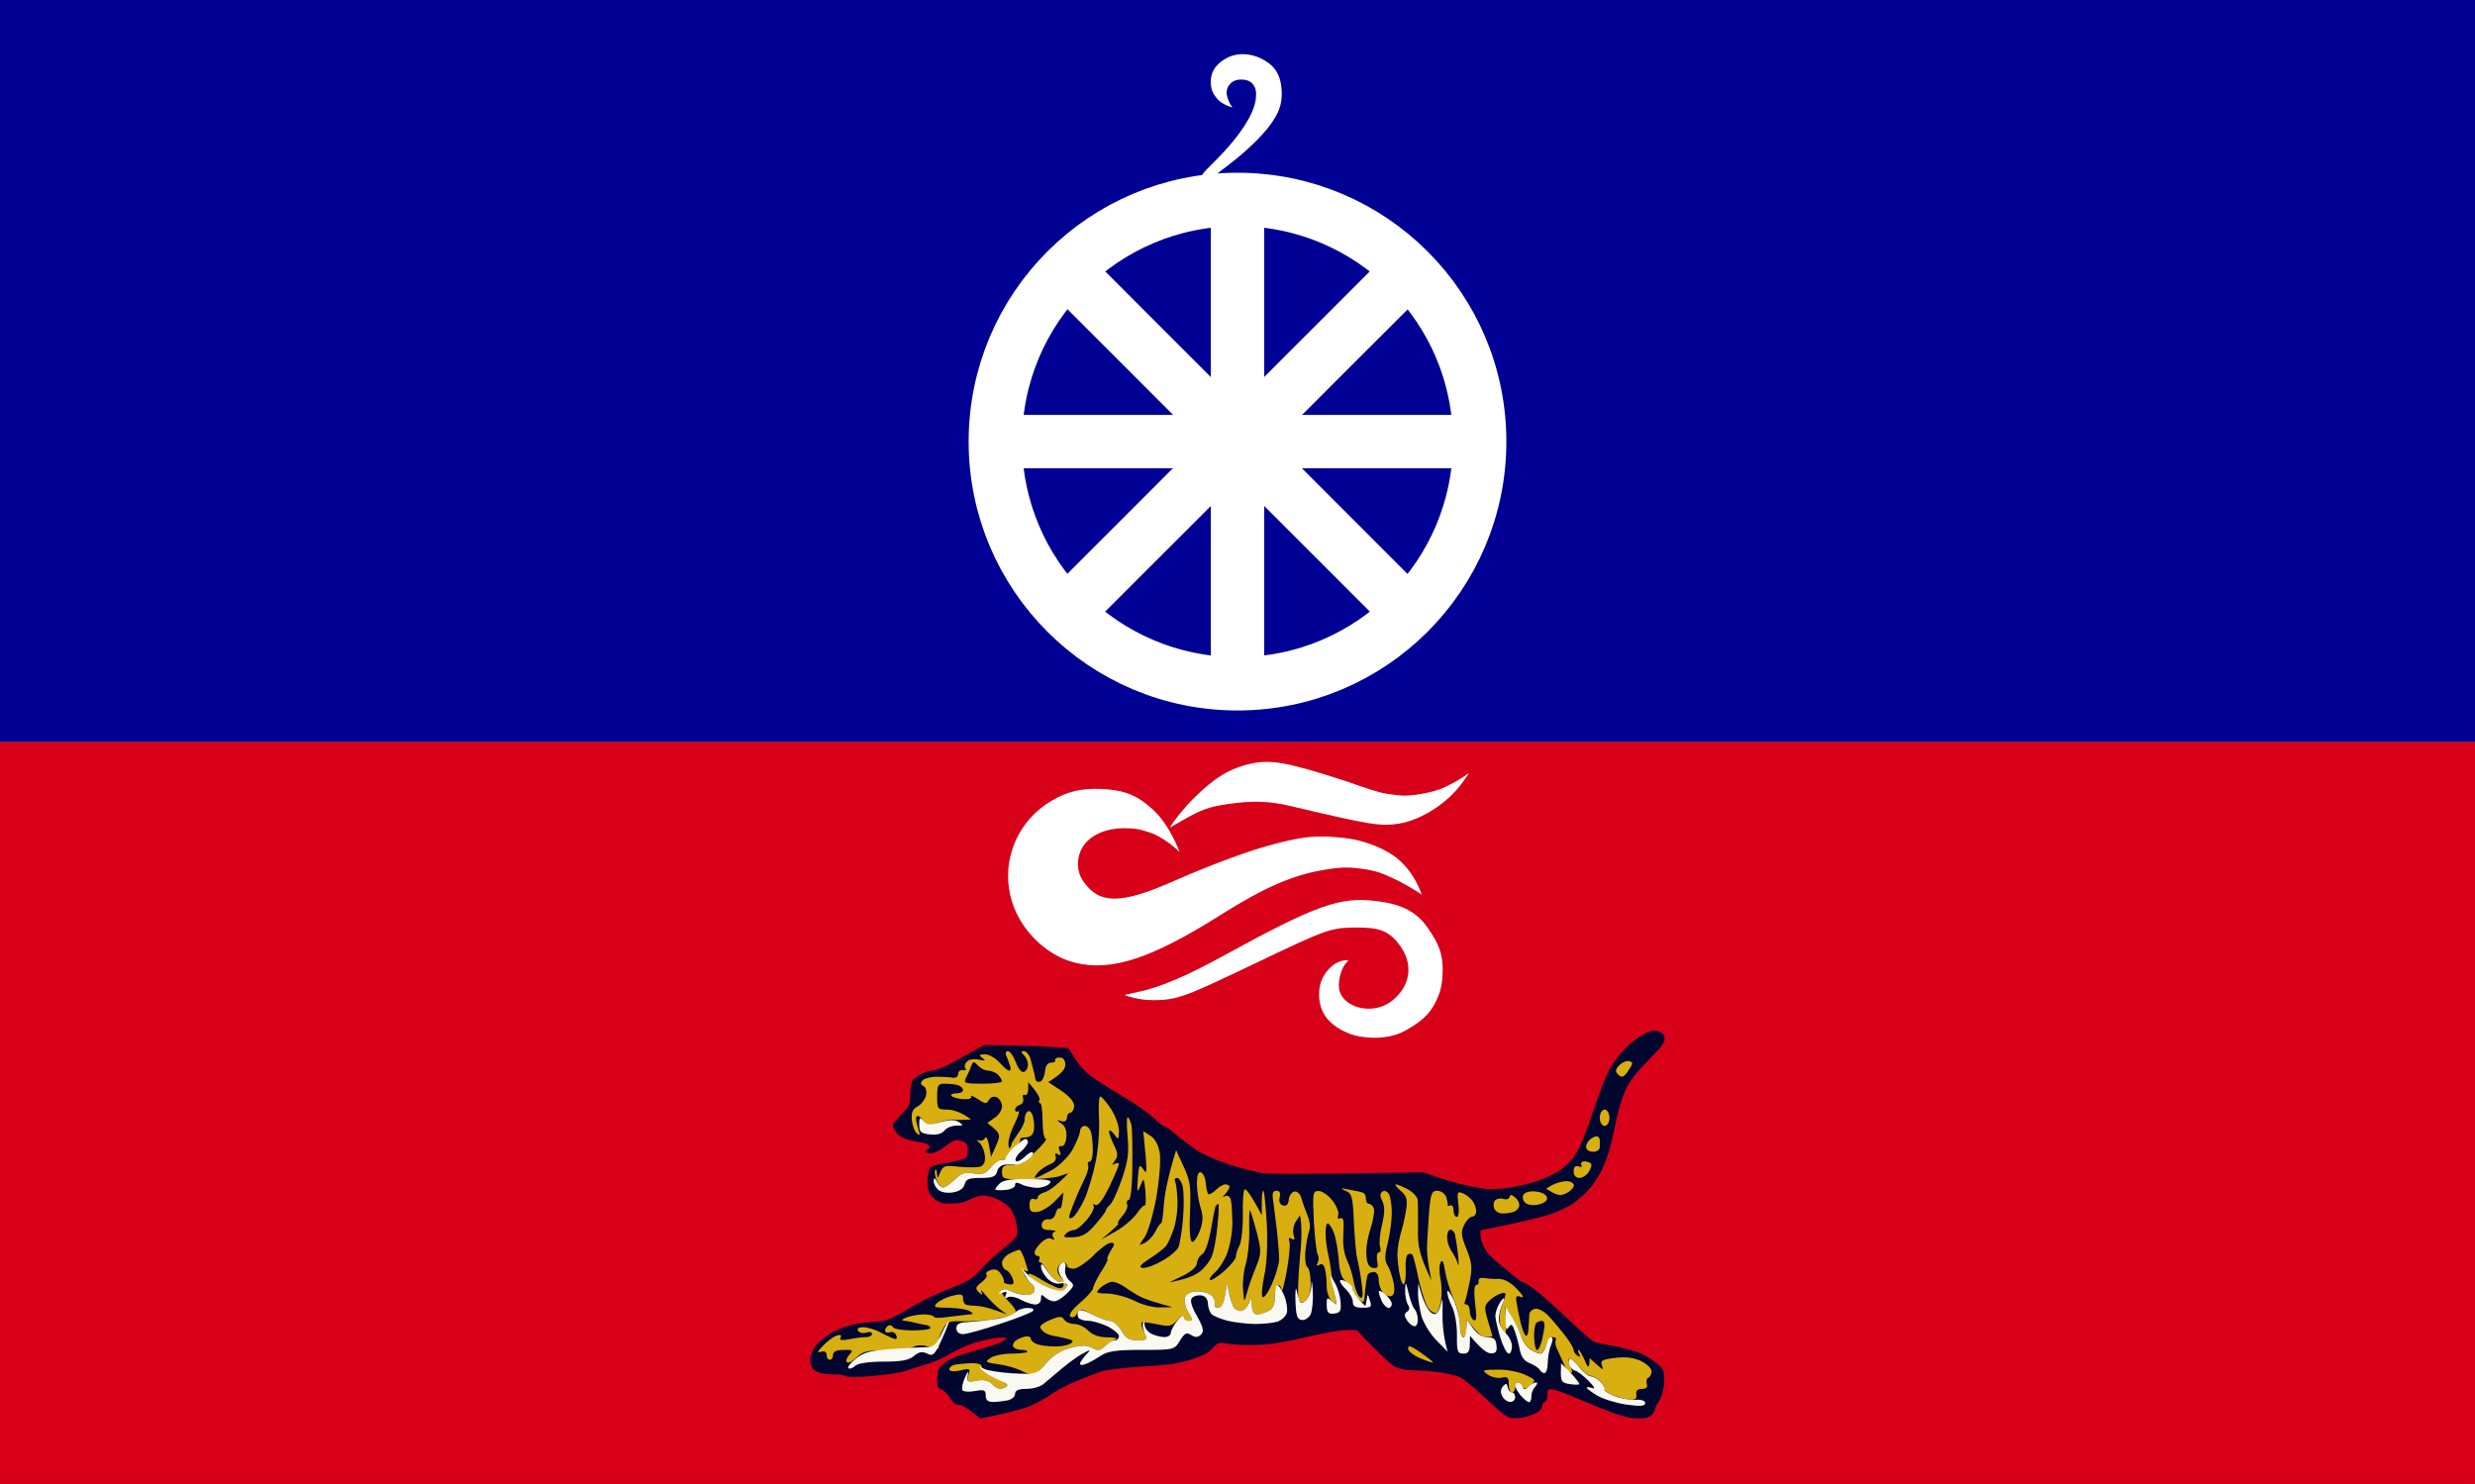
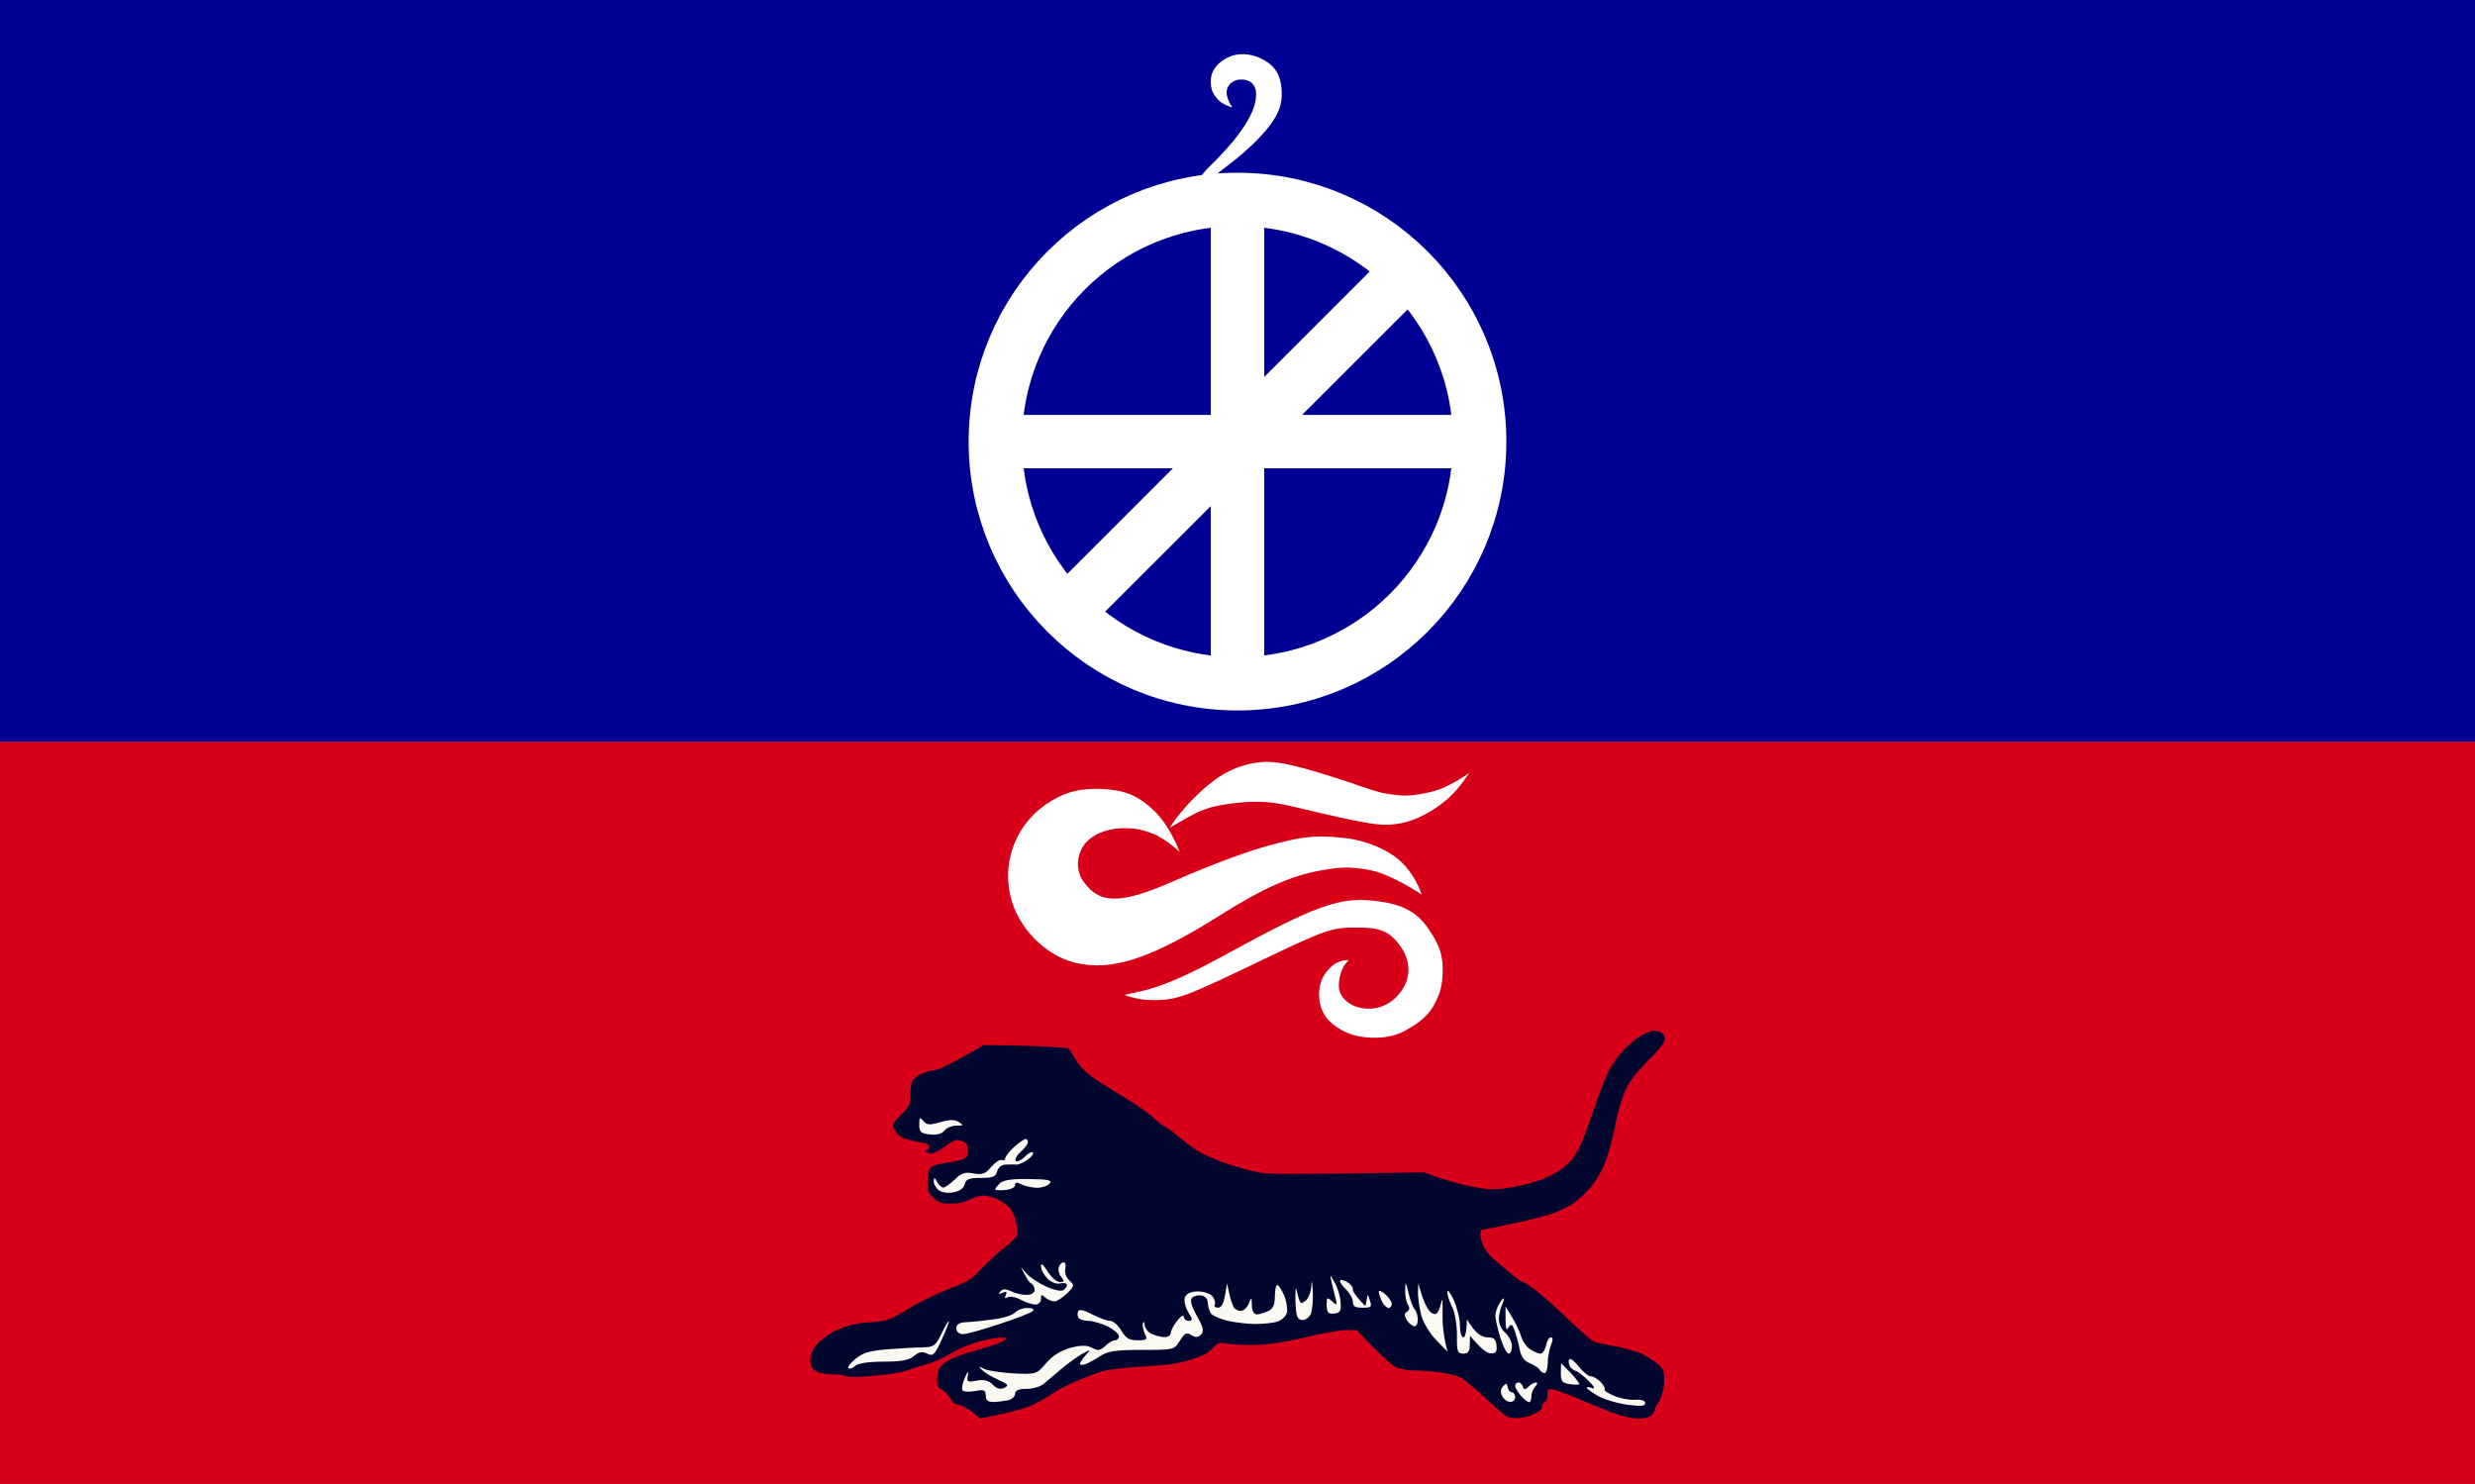
<svg xmlns="http://www.w3.org/2000/svg" xmlns:ns1="http://sodipodi.sourceforge.net/DTD/sodipodi-0.dtd" xmlns:ns2="http://www.inkscape.org/namespaces/inkscape" version="1.1" id="svg1" ns1:docname="광둥성 기.svg" x="0px" y="0px" viewBox="0 0 927 555.8" xml:space="preserve" width="927" height="555.8" ns2:version="1.3 (0e150ed6c4, 2023-07-21)">
  <rect x="0" y="0" width="927" height="555.8" fill="#808080" stroke="none" />
  <defs id="defs1" />
  <style type="text/css" id="style1">
	.st0{fill-rule:evenodd;clip-rule:evenodd;fill:#000095;}
	.st1{fill-rule:evenodd;clip-rule:evenodd;fill:#D70018;}
	.st2{fill:#01062E;}
	.st3{fill-rule:evenodd;clip-rule:evenodd;fill:#D8AF10;}
	.st4{fill:#F9F9F1;}
	.st5{fill:#02062F;}
	.st6{fill:#043FA2;}
	.st7{fill:none;stroke:#043FA2;stroke-width:20.001;stroke-miterlimit:100;}
</style>
  <ns1:namedview bordercolor="#000000" borderopacity="0.25" id="namedview1" ns2:current-layer="svg1" ns2:cx="50.911688" ns2:cy="170.41273" ns2:deskcolor="#d1d1d1" ns2:pagecheckerboard="0" ns2:pageopacity="0.0" ns2:showpageshadow="2" ns2:window-height="1009" ns2:window-maximized="1" ns2:window-width="1920" ns2:window-x="-8" ns2:window-y="-8" ns2:zoom="0.70710678" pagecolor="#ffffff">
	</ns1:namedview>
  <path id="Layer" ns2:label="Layer" class="st0" d="M 0,0 H 927 V 277.9 H 0 Z" />
  <path id="광둥성장" ns2:label="Layer" class="st1" d="M 0,277.9 H 927 V 555.8 H 0 Z" style="stroke-width:1" />
  <g id="Background">
    <path id="path1" class="st2" d="m 614.5,388 c -2,1.2 -5.1,3.8 -7,6 -1.9,2.1 -4.3,5.6 -5.3,7.8 -1.1,2.2 -3.5,8.6 -5.4,14.2 -1.9,5.7 -4.2,11.6 -5,13.3 -0.9,1.7 -2.1,3.8 -2.7,4.6 -0.7,0.8 -2.3,2.4 -3.7,3.6 -1.4,1.1 -4.8,3 -7.5,4.1 -2.8,1.1 -8,2.5 -11.6,3.1 -3.9,0.7 -7.8,0.9 -10,0.6 -2,-0.3 -5.6,-0.9 -7.9,-1.5 -2.4,-0.5 -6.8,-1.8 -9.8,-2.8 l -5.3,-1.9 c -49.2,0.8 -58.1,0.7 -61.5,0.1 -2.6,-0.5 -7.9,-1.9 -11.9,-3.2 -3.9,-1.3 -9,-3.5 -11.1,-4.8 -2.2,-1.4 -5.8,-4.1 -7.9,-5.9 -2.2,-1.9 -4.3,-3.4 -4.7,-3.4 -0.4,0 -2.2,-1.4 -4,-3.1 -1.8,-1.7 -6.1,-4.8 -9.7,-6.9 -3.5,-2.1 -8.8,-5.4 -11.7,-7.3 -3.8,-2.6 -5.9,-4.6 -7.9,-7.7 l -2.7,-4.3 c -6.7,-0.6 -13.8,-0.9 -20.1,-1 l -11.5,-0.2 c -10,5.7 -14.3,7.9 -15.8,8.5 -1.6,0.7 -3.5,1.2 -4.2,1.2 -0.7,0 -2.4,0.6 -3.9,1.3 -1.5,0.8 -3,2.1 -3.2,3.1 -0.3,0.9 -0.6,3.2 -0.6,5.1 0,3.1 -0.3,3.8 -3.2,6.7 -1.8,1.8 -3.3,3.6 -3.3,4.1 0,0.5 0.6,1.8 1.4,2.9 1,1.3 2.6,2.2 4.9,2.7 1.9,0.5 4.3,0.9 5.4,1.1 1.2,0.2 2,0.8 2,1.4 0,0.6 -0.3,1.1 -0.7,1.1 -0.4,0 -0.7,0.3 -0.7,0.7 0,0.4 0.8,0.7 1.9,0.7 1.2,0 3.3,-1 5.2,-2.5 1.8,-1.4 3.8,-2.6 4.5,-2.5 0.7,0 1.9,0.3 2.7,0.7 1.1,0.5 1.5,1.4 1.5,3.2 0,2 -0.4,2.7 -1.6,3.2 -0.9,0.4 -3.9,1.1 -6.7,1.5 -3.4,0.5 -5.3,1.1 -5.9,2 -0.5,0.7 -0.9,2.9 -0.9,5 0,3.2 0.3,4.1 2.1,6 1.5,1.4 3,2.1 4.5,2.2 1.3,0 3.3,0 4.5,-0.1 1.2,0 3.4,-0.7 4.9,-1.5 1.5,-0.7 3.6,-1.4 4.8,-1.4 1.2,0 3.4,0.5 4.9,1.2 1.5,0.6 3.6,1.9 4.7,3 1.2,1.2 2.2,3.3 2.7,5.5 0.5,2 0.6,4.3 0.4,5.1 -0.2,0.8 -2.2,2.8 -4.5,4.5 -2.3,1.8 -6.2,5.3 -8.5,7.8 -4.1,4.4 -4.9,4.9 -13.3,8.2 -5,2 -11.6,5.3 -14.7,7.3 -3.1,2 -6.9,3.9 -8.6,4.2 -1.6,0.4 -4.3,0.6 -5.9,0.7 -1.5,0 -4.8,0.5 -7.1,1.1 -2.4,0.6 -6.1,2.2 -8.1,3.6 -2.1,1.4 -4.5,3.5 -5.2,4.8 -0.8,1.3 -1.5,3.3 -1.5,4.5 0,1.2 0.4,2.7 0.9,3.3 0.5,0.7 1.9,1.5 3.1,1.7 1.2,0.3 3.3,0.5 4.8,0.5 1.5,-0.1 3.5,0.2 4.5,0.6 1.2,0.5 4.7,0.5 10.6,-0.1 4.9,-0.4 10.1,-1.2 11.7,-1.8 1.6,-0.6 5,-1.7 7.6,-2.4 2.5,-0.7 6.6,-2.4 8.9,-3.9 2.4,-1.4 6.3,-3.2 8.7,-4 2.3,-0.8 6.2,-1.7 8.4,-2 2.3,-0.3 4.2,-0.3 4.2,0 0,0.3 -1,1.1 -2.2,1.6 -1.2,0.6 -5.3,1.9 -9.2,3 -3.8,1 -8.4,2.6 -10,3.6 -1.7,0.9 -3.4,2.4 -3.8,3.2 -0.4,0.7 -0.7,2.7 -0.7,4.3 0,2.3 0.3,3 1.6,3.5 0.9,0.3 2.3,1.7 3.2,3.2 1.1,1.8 2.2,2.6 3.3,2.6 0.8,0 3,1.1 4.8,2.5 l 3.2,2.6 c 11.8,-2.3 17.1,-3.9 19.5,-5 2.3,-1.1 5.6,-2.9 7.2,-4.1 1.6,-1.2 5.8,-3.4 9.3,-4.9 3.6,-1.5 8.1,-3.2 10.1,-3.8 1.9,-0.5 8.8,-1.3 15.2,-1.7 9.3,-0.5 13,-1.1 17.7,-2.6 4.3,-1.3 6.5,-2.5 8.1,-4.2 2.1,-2.3 2.1,-2.3 6.4,-1.6 2.4,0.3 7.6,0.5 11.5,0.3 4.7,-0.3 10.9,-1.3 17.7,-3 5.7,-1.4 12.2,-2.5 14.3,-2.5 h 4 c 9.8,10.3 13.3,13.3 14.9,14 1.5,0.6 4.5,1.1 6.7,1.1 2.1,0 6.4,0.3 9.5,0.7 3.1,0.5 6.5,1.3 7.7,1.9 1.2,0.5 5.7,4.2 9.9,8.2 7.4,6.9 7.9,7.1 11,7.1 1.8,0 4.7,-0.6 6.4,-1.4 2.3,-1 3.3,-1.9 3.3,-2.9 0,-0.8 0.5,-1.6 1.1,-1.8 0.6,-0.2 1,-1.2 1,-2.7 0,-2.2 0.1,-2.3 2.4,-1.9 1.3,0.3 5.5,1.9 9.5,3.6 4,1.7 9.6,4 12.6,5.1 3.5,1.3 6.8,2.1 9.3,2.1 2.9,0 4.3,-0.4 5.2,-1.3 0.7,-0.7 1.3,-1.7 1.3,-2.2 0,-0.5 0.6,-1.8 1.4,-2.8 0.8,-1.2 1.6,-3.7 1.9,-6 0.2,-2.2 0.1,-4.6 -0.2,-5.5 -0.3,-0.9 -1.7,-2.4 -3.1,-3.4 -1.4,-1 -3.8,-2.5 -5.4,-3.2 -1.6,-0.7 -5.8,-1.9 -9.3,-2.6 -3.6,-0.6 -7.2,-1.4 -7.9,-1.6 -0.8,-0.2 -5.4,-4.2 -10.2,-8.8 -4.8,-4.6 -10.4,-9.5 -12.4,-11 -2,-1.5 -4,-2.7 -4.4,-2.7 -0.4,0 -2.3,-1.4 -4.3,-3.1 -2,-1.6 -4.8,-4 -6.2,-5.2 -1.5,-1.2 -3.2,-3.3 -4,-4.8 -0.7,-1.5 -1.3,-3.5 -1.3,-4.5 0,-1 0,-1.8 0.1,-1.8 0.1,0 4.9,-1 10.7,-2.2 5.7,-1.2 12.5,-2.9 15.1,-3.7 2.5,-0.8 6.2,-2.5 8.2,-3.7 1.9,-1.3 4.8,-3.8 6.4,-5.6 1.7,-1.8 3.9,-5.2 5,-7.5 1.2,-2.4 2.7,-6.7 3.4,-9.7 0.7,-2.9 1.8,-7.8 2.4,-10.8 0.7,-2.9 2.1,-7.4 3.3,-9.9 1.5,-3.1 4,-6.3 8.3,-10.6 4.4,-4.4 6.1,-6.6 6.1,-7.9 0,-1 -0.6,-2.1 -1.4,-2.5 -0.8,-0.4 -2,-0.7 -2.7,-0.7 -0.7,0 -2.9,0.9 -4.9,2 z" />
-     <path id="Path_3" class="st3" d="m 377.5,393.7 c 0.8,0 2.1,1.9 3,4.2 0.8,2.3 2.1,3.9 3,3.6 0.8,-0.3 1.5,-1.4 1.5,-2.6 0.1,-1.2 -0.6,-2.8 -1.5,-3.7 -1.2,-1.2 -1.2,-1.5 0,-1.5 0.8,0 1.9,1.2 2.4,2.7 0.4,1.6 1,3.6 1.2,4.6 0.3,1 0.6,2.4 0.7,3.2 0.2,0.8 0.9,1.2 1.8,0.9 0.8,-0.2 1.6,-1.9 1.8,-3.8 0.2,-2.1 1,-3.3 2.3,-3.3 1.1,0 1.8,-0.4 1.5,-0.9 -0.2,-0.5 0.5,-1 1.7,-1 1.4,0 2.1,1 2.1,2.7 0,1.6 -1.3,3.4 -6.4,6.5 l 5,3.3 c 3.2,2.2 4.8,4.2 4.7,5.8 -0.1,1.3 -0.8,2.4 -1.5,2.4 -0.6,0 -1.2,0.8 -1.2,1.9 0,1.1 -0.8,1.6 -2.1,1.2 -2,-0.6 -2,-0.5 0,0.9 1.5,1 2.1,2.7 1.9,5.2 -0.2,2.1 -1,3.5 -1.9,3.3 -1,-0.2 -1.2,0.4 -0.6,1.8 0.6,1.5 0.4,1.9 -0.7,1.2 -0.9,-0.6 -1.2,-0.3 -0.8,1 0.3,1.1 -0.5,2.2 -2.2,2.8 -1.5,0.6 -3.5,2 -4.5,3.1 -1,1.2 -1.4,2 -0.9,2 0.5,0 3.1,-1.3 5.9,-2.8 2.8,-1.5 6.2,-4.8 7.9,-7.6 1.5,-2.7 2.8,-5.8 2.9,-7 0,-1.1 0.8,-2.1 1.8,-2.1 1,0 2.1,1.2 2.4,2.7 0.4,1.5 0.6,4.5 0.6,6.7 0,2.2 -0.5,4 -1.2,4 -0.6,0 -0.9,0.5 -0.6,1.2 0.4,0.7 -0.1,2.7 -1,4.6 -0.9,1.8 -2.9,6.2 -4.3,9.7 -2.1,5.3 -2.3,6.2 -0.6,5.5 1,-0.5 3.1,-3.7 4.6,-7 1.5,-3.4 3.4,-9.9 4.3,-14.6 0.9,-4.7 1.4,-12 1.1,-16.1 -0.2,-4.2 0,-7.6 0.5,-7.7 0.5,0 2.3,2.1 4,4.6 1.6,2.5 3,6.2 3,8.2 -0.1,3.5 -0.2,3.6 -1.9,1.2 -1,-1.3 -1.8,-1.7 -1.8,-0.9 0,0.9 0.9,3.2 1.9,5.2 1.4,2.9 1.5,4 0.3,5.7 -1.2,1.6 -1.2,1.9 0,1.2 0.8,-0.4 1.5,-0.4 1.5,0.1 0,0.5 -1.6,4.3 -3.6,8.5 -2.5,5 -4.2,7.3 -5.2,6.8 -0.9,-0.4 -1.2,-0.3 -0.7,0.3 0.5,0.6 -0.6,2.9 -2.4,5.1 -1.8,2.2 -4,4 -4.9,4 -0.9,0 -2.3,0.6 -3.1,1.4 -1.2,1.3 -0.7,1.5 2.8,1.3 3.3,-0.1 5.2,-1.2 8.3,-4.8 2.2,-2.6 4,-4.9 3.9,-5.3 0,-0.3 0.6,-1.2 1.5,-2 0.9,-0.7 2.9,-5.1 4.5,-9.7 2.3,-6.8 2.7,-9.8 2.1,-16.3 -0.4,-4.3 -0.3,-7.4 0.2,-6.8 0.5,0.5 1,1.9 1.3,3 0.2,1.1 0.4,7.8 0.3,14.8 0,7.7 -0.6,12.9 -1.3,13.1 -0.7,0.1 -1,1 -0.6,1.8 0.3,0.8 -0.5,2.8 -1.9,4.3 -1.3,1.5 -2,2.7 -1.5,2.7 0.5,0 -0.7,1.4 -6.4,6.1 l 5.5,-3.1 c 3,-1.7 6.5,-4.7 7.9,-6.7 1.3,-1.9 2.7,-3.3 3,-3 0.4,0.2 0.4,-2.2 0.2,-5.3 -0.4,-4.7 -0.7,-5.2 -1.5,-2.9 -0.6,1.5 -1.2,2.7 -1.4,2.7 -0.2,0 -0.1,-2.3 0.1,-5.1 0.4,-4.8 0.6,-5 2.1,-2.8 1.4,2.1 1.5,1.3 -0.1,-14.4 l 2.7,1.7 c 1.8,1.2 3,3.5 3.5,6.6 0.4,2.7 -0.2,10.1 -1.3,16.5 -1.2,6.4 -3.1,13 -4.4,14.9 -2.3,3.3 -2.3,3.3 0.1,2.1 1.4,-0.7 3.1,-2.6 4,-4.3 0.8,-1.7 1.8,-3.1 2.1,-3 0.3,0 0.8,-3.1 1,-7 0.3,-3.8 1.4,-10 4.6,-20.4 l 2.8,6.1 c 2.5,5.3 2.8,7.5 2.4,16.9 -0.3,6.6 0,11.1 0.8,11.3 0.6,0.3 1.9,-1.6 2.9,-4.1 1.3,-3.7 1.3,-5.5 0.2,-8.9 -0.7,-2.3 -1.3,-6.3 -1.3,-8.8 0,-3.1 0.5,-4.5 1.5,-4.2 0.8,0.3 1.7,2 1.8,4 0.2,1.9 0.6,3.8 0.9,4.1 0.4,0.4 1.6,-0.3 2.8,-1.4 1.2,-1.2 2.8,-2.2 3.6,-2.2 0.9,0 1.6,0.4 1.6,0.9 0,0.5 -0.7,1.7 -1.5,2.6 -1.2,1.3 -1.3,1.5 -0.1,0.9 0.9,-0.4 1.8,0.1 2.1,1.4 0.3,1.1 0.5,5 0.6,8.5 0,3.5 -0.9,8.7 -2,11.6 -1.1,2.8 -3.2,6 -4.6,7.1 -1.3,1.2 -2.2,2.4 -1.8,2.8 0.3,0.4 2.6,-1 5.2,-3.2 2.5,-2.2 4.5,-4.7 4.5,-5.5 0,-0.9 0.6,-2.8 1.4,-4.3 0.7,-1.5 1.3,-6.7 1.2,-11.6 -0.1,-4.8 0.2,-9 0.7,-9.3 0.5,-0.3 2.2,1.7 6.4,9.7 v -4.9 c 0,-2.7 0.3,-4.6 0.6,-4.3 0.4,0.4 0.9,6.1 1.3,12.8 0.3,7.5 0,14.8 -1,19.1 -0.8,3.8 -1.1,7.4 -0.6,7.9 0.5,0.6 2.1,-1.7 3.6,-5.1 1.4,-3.3 2.6,-7.4 2.6,-9.1 0,-1.7 -0.4,-6.3 -0.8,-10.4 -0.5,-4 -1.1,-9 -1.4,-11.2 -0.5,-3 -0.2,-4 1.2,-4 1.2,0 1.6,0.8 1.2,2.5 -0.4,1.5 0.1,2.6 1.2,3 1.3,0.4 2,-0.3 2.2,-2.1 0.1,-1.5 1.1,-2.9 2.1,-3.1 1,-0.2 2.2,0.8 2.6,2.4 0.4,1.5 1.5,4.4 2.3,6.5 0.9,2.1 1.2,4.6 0.6,6 -0.5,1.4 -1.1,4.8 -1.4,7.6 -0.2,2.9 0.1,5.5 0.8,5.8 0.6,0.4 1.2,3 1.2,5.8 0.1,3.3 -0.6,5.7 -1.8,6.7 -1.5,1.2 -2,1.1 -2.7,-0.6 -0.4,-1.2 -0.2,-7.6 0.4,-14.3 0.7,-6.7 1,-13.3 0.1,-17 l -1.6,2.4 c -0.8,1.3 -1.2,3.5 -0.8,4.9 0.6,1.7 0.4,2.1 -0.7,1.5 -1,-0.7 -1.3,-0.3 -0.8,1.2 0.3,1.2 -0.2,6.2 -1.1,11.2 -1,5.1 -1.8,8.2 -1.9,7 0,-1.1 -0.6,-2.1 -1.3,-2.1 -0.7,0 -1.2,1.9 -1.2,4.3 0,3 -0.7,4.6 -2.4,5.4 -1.4,0.7 -3.3,1.3 -4.3,1.3 -1.2,0 -1.9,-1.3 -1.9,-3.4 -0.1,-3.2 -0.1,-3.2 -1.2,-0.6 -0.6,1.5 -2,2.7 -3,2.7 -1,0 -2.2,-0.6 -2.7,-1.5 -0.4,-0.8 -1.2,-3.1 -2.4,-8.8 l -0.8,4.6 c -0.5,2.9 -1.4,4.5 -2.6,4.5 -1,0 -1.6,-0.5 -1.2,-1.2 0.3,-0.7 -0.1,-2 -0.9,-3.1 -0.9,-1 -3.3,-1.8 -5.5,-1.8 -2.6,0 -4.2,0.8 -4.8,2.2 -0.4,1.2 0.1,3.6 1.2,5.5 1.8,2.8 1.8,3.3 0.2,3.3 -1,0 -1.8,-0.7 -1.8,-1.5 0,-0.9 -1.1,-0.3 -2.4,1.2 -2.2,2.4 -3,2.6 -7.6,1.6 -2.9,-0.6 -5.5,-0.9 -5.8,-0.6 -0.3,0.3 0.1,1.9 0.9,3.6 1.5,2.9 1.4,3 -2.4,3 -3.1,0 -4.4,-0.7 -6.1,-3.6 -1.2,-2.1 -3.1,-3.7 -4.3,-3.7 -1.1,0 -4.1,-1.1 -6.6,-2.4 -4.3,-2.3 -4.7,-2.3 -5.7,-0.3 -0.6,1.2 -1.6,1.7 -2.4,1.2 -0.9,-0.6 0.3,-2.4 3.5,-5.2 2.7,-2.3 4.9,-4.8 4.9,-5.5 0,-0.6 1.3,-3.4 3,-6.1 1.7,-2.6 2.8,-4.8 2.4,-4.8 -0.3,0 0.2,-1.4 1.2,-3.1 1.7,-2.7 1.7,-3 0,-3 -1,0 -4,2.2 -6.6,4.9 -2.7,2.6 -6,4.8 -7.3,4.8 -1.4,0 -2.5,-0.5 -2.5,-1.2 0,-0.7 -0.5,-1.2 -1.2,-1.2 -0.7,0 -1.6,0.8 -2.1,1.8 -0.6,1.2 0,2.8 1.5,4.3 1.9,1.9 2.1,2.8 0.9,4 -1.1,1.1 -2.7,0.9 -7.3,-1.2 -3.2,-1.5 -6,-3.4 -6.3,-4.3 -0.3,-0.8 1.9,-0.1 4.8,1.8 3,1.8 6.1,3.3 7,3.3 0.8,0 1.5,-0.5 1.5,-1.2 0,-0.7 -0.8,-1.2 -1.8,-1.2 -1,0 -2.8,-1.7 -4,-3.7 -1.1,-2 -2.5,-3.6 -3,-3.6 -0.5,0 -0.7,-0.6 -0.3,-1.2 0.3,-0.7 0,-1.2 -0.6,-1.2 -0.7,0 -1.2,-0.6 -1.2,-1.3 0,-0.6 1,-2.3 2.4,-3.6 1.4,-1.4 3.1,-2.1 3.9,-1.5 1.1,0.6 1.3,0.4 0.7,-0.6 -0.6,-0.9 -0.3,-1.8 0.6,-2.1 0.8,-0.2 0,-0.5 -1.9,-0.6 -2.4,0 -3.2,-0.6 -3,-2.2 0.2,-1.2 1.3,-2 2.5,-1.8 1.2,0.2 2.3,-0.7 2.7,-2.2 0.3,-1.3 1,-2.2 1.5,-1.9 0.5,0.3 1,-1 1.4,-6 L 395,450 c -1.8,1.9 -4.7,3.6 -6.3,3.9 -2.5,0.3 -3.1,-0.2 -3.1,-2.6 0,-1.8 0.6,-2.6 1.6,-2.2 0.8,0.3 1.5,0 1.5,-0.6 0,-0.7 1.2,-1.6 2.7,-2 1.5,-0.5 4.1,-2.2 8.8,-7.1 l -3.6,1.2 c -2,0.6 -7.6,1.1 -12.5,1.1 -8.3,0.1 -8.8,-0.1 -8.8,-2.7 0,-2.2 0.7,-2.7 3.6,-2.7 2.6,0 5.2,-1.4 8.9,-4.9 2.8,-2.7 4.6,-4.9 3.9,-4.9 -0.7,0 -1.2,-2.9 -1.2,-6.6 0,-3.7 -0.4,-6.7 -0.9,-6.7 -0.5,0 -0.7,-0.6 -0.3,-1.2 0.3,-0.7 -0.5,-2.5 -4.2,-6.7 v 2.7 c -0.1,1.5 -0.6,2.5 -1.3,2.1 -0.7,-0.3 -0.9,0.2 -0.6,1.3 0.3,1 -0.2,2.1 -1.2,2.4 -1,0.3 -1.8,1.1 -1.8,1.8 0,0.7 0.5,1 1.2,0.6 0.6,-0.3 0.1,1.6 -1.2,4.3 -1.4,2.7 -2.5,6.1 -2.5,7.6 0,1.5 0.2,2.3 0.6,1.8 0.3,-0.5 0.6,-1.2 0.6,-1.5 0,-0.3 1.2,-2.1 2.5,-4 1.4,-1.8 2.5,-4.3 2.4,-5.4 0,-1.2 0.6,-2.4 1.2,-2.8 0.7,-0.3 1.6,0.6 1.9,2.1 0.4,1.6 0.6,3.9 0.3,5.2 -0.3,1.5 -1.4,2.5 -3,2.5 -1.4,0 -2.4,0.4 -2.1,0.9 0.3,0.5 -0.9,2 -2.6,3.3 -1.6,1.3 -3,3 -3,3.7 0,0.6 -0.5,0.9 -1.2,0.6 -0.7,-0.4 -2.5,0.8 -4,2.5 -2.2,2.7 -3.4,3.1 -6.7,2.5 -3.1,-0.6 -4.5,-0.2 -7,2.3 -1.7,1.6 -3.6,3 -4.3,3 -0.6,0 -1.7,-1.1 -2.3,-2.4 -0.7,-1.4 -1,-3.1 -0.8,-4 0.3,-0.8 0.6,-0.4 0.7,0.9 0.2,2.3 0.3,2.3 1.3,-0.3 1.1,-2.4 1.8,-2.6 7,-2 3.1,0.3 6.7,0.3 7.9,0 1.4,-0.5 2,-1.8 1.8,-4.1 -0.2,-1.8 -1.1,-4 -2.1,-4.9 -1,-0.9 -1.2,-1.3 -0.3,-0.9 0.8,0.4 1.9,0 2.4,-0.8 0.6,-1 1.2,0.1 2.3,7 l 1.9,-4.3 c 1.8,-4.1 1.8,-4.4 -3.3,-8.4 l 2.7,-1.9 c 1.6,-1 2.8,-3 2.8,-4.3 0,-1.3 -0.9,-2.9 -1.9,-3.4 -1.3,-0.5 -2.3,-0.2 -3,1 -0.9,1.6 -1.4,1.5 -4.1,-0.3 -1.8,-1.2 -2.9,-1.6 -2.6,-1 0.4,0.8 -0.9,1.1 -3.1,1 -2.1,-0.2 -4,-0.8 -4.3,-1.3 -0.3,-0.5 0.6,-0.9 2,-0.9 1.3,0 2.4,-0.5 2.4,-1.2 0,-0.7 -0.8,-1.5 -1.8,-1.8 -1,-0.4 -3.2,-0.6 -4.9,-0.6 -2.7,0 -3,0.5 -3,4.8 0,4.7 0.1,4.9 3.9,4.9 2.2,0.1 5.1,0.9 8.8,3.7 l -2.4,0.1 c -1.3,0.1 -3.3,0.1 -4.3,-0.1 -1,-0.1 -3.7,0.5 -6,1.3 -3.7,1.2 -4.4,1.1 -5.2,-0.6 -0.5,-1.1 -1.5,-2 -2.1,-2 -0.8,0 -0.8,1.4 0,4 1,3.2 1,3.7 -0.3,2.5 -0.9,-0.7 -1.7,-3.1 -1.9,-5.1 -0.2,-2.8 0.4,-4.1 2.2,-5 1.3,-0.7 2.7,-2.5 3.1,-4 0.4,-1.6 0.1,-3 -0.9,-3.6 -1.1,-0.5 -1.2,-1.2 -0.4,-2.1 0.6,-0.7 2.8,-1.3 4.8,-1.4 2.1,0 4.8,0.1 6.1,0.3 1.5,0.3 2.4,-0.2 2.5,-1.4 0,-1 0.9,-1.6 1.8,-1.4 1,0.2 1.4,0 0.9,-0.6 -0.5,-0.6 -0.3,-1.7 0.5,-2.5 0.7,-0.9 2.7,-1.2 4.5,-0.8 2.5,0.5 2.8,0.4 1.4,-0.6 -1.5,-1.1 -1.4,-1.3 0.9,-1.4 1.5,0 4,1.4 5.5,3.1 1.5,1.7 3.1,3.1 3.6,3 0.5,0 0.7,-0.8 0.3,-1.8 -0.3,-1 -0.9,-2.7 -1.4,-3.7 -0.4,-1 -0.2,-1.8 0.6,-1.8 z m 232.1,3.7 c 1,0 1.7,0.4 1.7,0.9 0,0.5 -0.9,2 -1.8,3.3 -1.4,1.9 -2.1,2.1 -3.3,1 -1.3,-1.2 -1.2,-1.9 0.1,-3.4 0.9,-1 2.4,-1.8 3.3,-1.8 z m -8.6,24.3 c -1,0 -1.8,-1.4 -1.8,-3 0,-1.7 0.8,-3.1 1.8,-3.1 1,0 1.8,1.4 1.8,3.1 0,1.6 -0.8,3 -1.8,3 z m -2.8,3.9 c 0.5,0.2 1,0.8 1,1.3 0,0.5 0,1.7 0,2.7 0,1 -1.1,1.8 -2.5,1.8 -1.3,0 -2.5,-0.7 -2.6,-1.6 -0.2,-0.8 0.5,-2.2 1.4,-3 1,-0.8 2.2,-1.3 2.7,-1.2 z m -4.9,9.4 c 0.9,0 2,0.3 2.5,0.7 0.5,0.3 0.2,1.7 -0.6,3 -0.8,1.4 -2.5,2.5 -3.6,2.5 -1.4,0 -2.2,-1 -2.2,-2.5 0,-1.6 0.6,-2.2 1.9,-1.8 1,0.3 1.5,0.1 1,-0.6 -0.4,-0.7 0.1,-1.2 1,-1.3 z m -6.6,7.4 c 1.5,0 2.7,0.7 2.8,1.5 0,0.8 -1.2,2.2 -2.8,3 -2.2,1.1 -3.3,1.1 -7.6,-1.7 l 2.4,-1.4 c 1.4,-0.7 3.7,-1.4 5.2,-1.4 z m -63.9,1.2 c 0.5,0 2.5,0.8 4.4,1.8 1.9,1 3.6,2.8 3.8,4 0.1,1.1 0.1,5.9 0.1,10.6 -0.2,6.4 0.4,9.9 5,19.5 l -0.9,-4.9 c -0.5,-2.7 -0.8,-6.2 -0.7,-7.9 0,-1.7 0.4,-7 0.7,-11.9 0.6,-7.7 1,-8.8 3.1,-8.8 1.4,0 2.8,1 3.3,2.2 0.4,1.1 0.7,2.5 0.6,3 -0.1,0.5 0.3,0.6 1,0.3 0.7,-0.3 1.2,0.5 1.2,1.8 0,1.4 0.6,2.5 1.2,2.5 0.7,0 1,-2.1 0.6,-4.9 -0.5,-4.3 -0.3,-4.8 1.6,-4 1.1,0.4 2.8,1.7 3.6,2.7 0.8,1 1.5,2.9 1.5,4 0,1.2 -0.7,2.1 -1.5,2.1 -0.8,0 -2.2,1.4 -3,3.1 -1.3,2.6 -1.2,4 0.9,9.1 2.1,5.3 2.2,7 1.1,12.5 -0.7,3.5 -1.5,6.8 -1.8,7.3 -0.3,0.5 0,0.9 0.7,0.9 0.6,0 1.2,1.1 1.2,2.4 0,1.4 0.6,2.9 1.4,3.4 1.1,0.7 1.3,-0.8 0.6,-6.1 -0.5,-4.4 -0.3,-7 0.4,-7 0.7,0 1.1,-0.7 0.9,-1.5 -0.1,-0.9 0.7,-1.4 2.2,-1.1 1.3,0.2 3.8,0.4 5.4,0.3 2,0 4.5,1.4 6.7,3.7 2.3,2.4 2.9,3.6 1.6,3.1 -1.7,-0.7 -2.1,-0.3 -1.7,1.9 0.2,1.5 0.9,4.9 1.5,7.5 0.6,2.5 1.5,4.9 2,5.1 0.5,0.3 1,-1 1,-2.9 0.1,-1.8 0.3,-4.1 0.3,-5.1 0.1,-1 1.2,-2 2.3,-2.1 1.2,-0.2 3.5,1.1 5.2,3 1.7,1.8 4.4,5.1 6.1,7.3 1.7,2.2 3,4.5 3,5.1 0,0.7 0.7,1.7 1.5,2.2 1,0.6 1.2,0.4 0.6,-0.6 -0.4,-0.9 -0.6,-1.6 -0.2,-1.6 0.3,0 1.3,1.8 2.3,4 1.2,2.9 1.7,3.3 1.8,-0.9 l 2.7,2.4 c 2.3,2.1 2.6,2.2 1.9,0.3 -0.7,-1.8 0.1,-2.2 4.9,-2.8 4.1,-0.5 7,-0.1 9.8,1.2 2.2,1.1 3.9,2.8 3.9,3.8 0,1 -0.5,2.1 -1.2,2.4 -0.7,0.3 -0.9,1.4 -0.6,2.4 0.4,1.2 -0.2,1.8 -1.8,1.8 -1.7,0 -2.4,0.7 -2.1,2.2 0.2,1.6 -0.5,2 -2.8,1.8 -1.7,-0.2 -4.5,-1 -6.4,-1.8 -1.8,-0.9 -3.1,-1.8 -2.7,-2.2 0.3,-0.3 -0.4,-1.5 -1.5,-2.7 -1.2,-1.2 -2.8,-2.2 -3.7,-2.2 -0.8,0.1 -2.9,-1.6 -4.5,-3.6 -1.7,-2 -3.3,-3.2 -3.7,-2.7 -0.3,0.5 0,1.9 0.6,3 0.8,1.4 0.8,2.2 0,2.2 -0.7,0 -1.8,-1.5 -2.5,-3.4 -0.8,-1.8 -1.9,-4.3 -2.5,-5.5 -0.6,-1.1 -0.8,-2.6 -0.5,-3.3 0.4,-0.7 -0.2,-1.2 -1.2,-1.2 -1,0 -2.1,1.3 -2.4,3 -0.3,1.7 -1.3,3.1 -2.1,3.1 -0.9,0 -2.7,-0.8 -4,-1.7 -1.3,-0.9 -2.8,-3.1 -3.3,-4.8 -0.5,-1.8 -2.1,-5 -6,-11.2 l 0.4,5.2 c 0.2,2.8 0,5.2 -0.5,5.2 -0.5,0 -1.3,-1.5 -1.7,-3.4 -0.4,-1.8 -0.2,-5 0.6,-7 0.7,-2 1.4,-4 1.4,-4.5 0,-0.5 -1,-0.6 -2.1,-0.1 -1.2,0.4 -3.1,1.6 -4.1,2.7 -1.8,1.7 -1.8,2.6 -0.4,7.4 0.9,3 1.7,5.6 1.7,5.8 0,0.1 -1.1,0.3 -2.4,0.3 -1.4,0 -3.5,-1.5 -7.2,-6.7 l -0.1,3.3 c 0,1.9 -0.6,3.4 -1.2,3.4 -0.7,0 -1.3,-2.1 -1.3,-4.6 0,-2.5 -1.1,-7 -2.5,-10 -1.3,-3 -2.7,-7.7 -3.1,-10.4 -0.5,-3.3 -1,-4.2 -1.6,-3 -0.6,1 -0.6,3.7 -0.1,6.1 0.5,2.3 0.6,6.1 0.2,8.3 -0.4,2.3 -1.2,4.3 -1.7,4.6 -0.5,0.3 -1.7,-0.4 -2.7,-1.4 -1,-1 -2.7,-5.8 -3.8,-10.6 -1,-4.9 -2.1,-9.2 -2.4,-9.7 -0.3,-0.5 -1.1,-0.7 -1.7,-0.3 -0.7,0.3 -1.1,2.7 -0.9,5.3 0.1,2.7 -0.1,5.3 -0.6,5.8 -0.4,0.6 -1.2,-0.9 -1.6,-3.2 -0.5,-2.4 -0.9,-5.9 -0.9,-7.9 0,-2.1 0.6,-5.6 1.3,-8 0.7,-2.3 1.6,-6.3 2,-8.8 0.5,-3.7 0.2,-5 -2.1,-7 -1.5,-1.3 -2.3,-2.4 -1.8,-2.4 z m -17.3,2 c 2.3,0.4 4.6,0.9 5.1,1.2 0.6,0.2 1,1.3 1,2.3 0,1 0.5,1.8 1.2,1.8 0.6,0 1.5,0.8 1.8,1.8 0.3,1 -0.3,4.4 -1.3,7.6 -1.1,3.2 -1.8,7.7 -1.5,10.1 0.2,2.9 1,4.3 2.5,4.5 1.7,0.3 2,-0.3 1.5,-2.7 -0.3,-1.7 0,-3.1 0.6,-3.1 0.7,0 0.9,-0.9 0.5,-2.1 -0.4,-1.2 -0.1,-4.9 0.7,-8.2 1.1,-4.5 1.1,-6.8 0.2,-8.8 -1,-2 -1,-3 0,-3.7 0.7,-0.5 1.8,-0.1 2.4,0.9 0.6,1 1.1,4.2 1.1,7 0,2.9 -0.7,8 -1.5,11.3 -1.2,4.6 -1.2,6.7 -0.2,8.3 0.8,1.1 1.8,4 2.3,6.3 0.6,2.7 0.4,4.6 -0.5,5.2 -0.7,0.5 -2.1,0.1 -3.1,-0.9 -1.1,-1 -1.9,-3.2 -1.9,-4.9 0,-1.9 -0.7,-3.1 -1.8,-3.1 -1,0 -2.1,0.5 -2.3,1 -0.3,0.5 -0.7,3.2 -1,6 -0.3,4.8 -0.5,5 -2.5,3 -1.2,-1.1 -2.1,-2.6 -2.1,-3.3 0.1,-0.6 -1,-2 -2.4,-3 -1.8,-1.3 -2.6,-3.6 -2.9,-8.5 -0.3,-3.7 -1.1,-8.2 -1.9,-10.1 -0.7,-1.8 -1.7,-3.3 -2.2,-3.3 -0.5,0 -0.9,1.8 -0.8,4 0,2.1 0.5,5.8 1.1,8.2 0.5,2.3 1.1,5.9 1.2,7.9 0.1,2 0.7,5.3 1.2,7.3 0.9,3.3 0.9,3.5 -1.1,1.8 -1.1,-1 -2,-3.5 -2,-5.5 0,-2 -0.2,-4.9 -0.6,-6.4 -0.3,-1.7 -1.1,-2.4 -2.1,-1.8 -1,0.7 -1.2,0.4 -0.6,-0.9 0.4,-1 0.4,-2.3 0,-2.8 -0.5,-0.6 -1.1,-6.2 -1.5,-12.5 -0.5,-10.8 -0.4,-11.5 1.9,-11.4 1.3,0 3.6,1.7 5.1,3.6 1.5,2 2.5,4.4 2.1,5.5 -0.3,1 0,1.5 0.6,1.2 0.7,-0.4 1.3,0 1.4,0.9 0.1,0.8 0,3.7 -0.1,6.4 -0.2,2.6 0.5,6.5 1.5,8.5 1,2 2.1,5.7 2.5,8.2 0.5,2.5 1.5,5 2.3,5.5 1.1,0.7 1.2,-0.6 0.6,-5.2 -0.4,-3.3 -1.2,-7.4 -1.6,-9.1 -0.5,-1.7 -1,-7.9 -1.3,-13.7 -0.4,-9.7 -0.7,-10.8 -3.1,-11.9 -2.3,-1 -2,-1.1 1.5,-0.4 z m 69.8,0.7 c 2.1,0.2 3.9,1.1 4.1,2.2 0.3,1.1 -0.9,2.1 -3,2.6 -2,0.5 -4.1,0.3 -5.1,-0.6 -0.9,-0.8 -1.2,-2.1 -0.7,-3 0.5,-0.9 2.4,-1.5 4.7,-1.2 z m -7.8,2.2 c 1,0.8 1.7,2.2 1.5,3.2 -0.1,0.9 -1.1,1.9 -2.1,2.2 -1,0.4 -2.9,0.6 -4.2,0.6 -1.4,0 -2.8,-0.9 -3.1,-2.1 -0.4,-1.2 -0.1,-2.5 0.6,-3 0.7,-0.5 2,-0.7 3.1,-0.3 1,0.3 1.9,0 2.1,-0.8 0.2,-1 0.8,-0.9 2.1,0.2 z m -185.8,19.6 c 0.5,-0.1 1.4,1.6 2.1,3.8 0.7,2.2 1.3,4.1 1.2,4.2 0,0.2 -0.5,0.1 -1.2,-0.3 -0.8,-0.4 -0.8,0.2 0,1.9 0.7,1.3 1.8,2.7 2.4,3 0.7,0.3 1.3,1.4 1.3,2.4 0,1.2 -1.2,1.9 -3.1,1.9 -1.7,0 -4.1,-0.6 -5.5,-1.3 -1.3,-0.6 -2.9,-0.9 -3.6,-0.6 -0.7,0.4 0.4,2.3 2.4,4.3 2.7,2.7 3.3,3.9 2.1,4.7 -0.8,0.6 -4.2,1.5 -7.6,2 -3.3,0.5 -8.6,0.9 -11.8,0.8 -5.4,-0.2 -5.9,0.1 -7.7,3.8 -1.1,2.1 -1.6,4.6 -1.2,5.4 0.5,1.2 -0.2,1.3 -3.3,0.4 -2.5,-0.8 -4.7,-0.8 -6.1,0 -1.1,0.6 -5.8,1.2 -10.3,1.2 -6.9,0 -8.7,0.5 -11,2.7 -1.5,1.5 -3.1,2.3 -3.6,1.8 -0.5,-0.4 -0.1,-1.7 0.9,-2.8 1.6,-1.7 1.4,-1.9 -2.1,-1.8 -2.7,0 -4,0.6 -4,1.9 0,1 -0.5,1.8 -1.2,1.8 -0.7,0 -1.2,-0.8 -1.2,-1.8 0,-1.2 -0.8,-1.6 -2.1,-1.2 -1.6,0.6 -1.4,-0.1 0.9,-2.4 1.6,-1.7 4,-3.4 5.1,-3.7 1.4,-0.4 1.8,-0.1 1.3,0.8 -0.6,1 0.4,1.1 3.4,0.6 2.3,-0.5 5.1,-0.8 6.3,-0.8 1.2,0 2.1,-0.6 2.1,-1.2 0,-0.7 -0.9,-0.9 -2.1,-0.5 -1.2,0.4 -2.6,0.1 -3.1,-0.6 -0.5,-0.9 0.1,-1.4 1.9,-1.4 1.5,0 4.1,0.8 5.8,1.6 1.6,0.9 4,2 5.1,2.5 1.6,0.6 2,0.3 1.5,-1 -0.3,-1 -1.4,-1.6 -2.4,-1.2 -1,0.3 -1.8,0 -1.8,-0.7 0,-0.6 0.5,-1.4 1.2,-1.8 0.7,-0.3 1.5,0 1.8,0.6 0.4,0.7 3.6,1.2 7.3,1.2 3.7,0 6.7,-0.4 6.7,-0.9 0,-0.5 -0.7,-1 -1.5,-1.1 -0.8,-0.1 -2.6,-0.5 -4,-0.8 -1.3,-0.4 -3.2,-0.7 -4.2,-0.8 -1.3,-0.1 -1.1,-0.5 0.6,-1.2 1.3,-0.6 4.2,-1.1 6.4,-1.2 2.2,0 3.9,0.4 4,0.9 0,0.5 2.6,0.5 5.7,0 3.2,-0.4 6.6,-0.8 7.6,-0.9 1.6,-0.1 1.6,-0.2 0,-1.3 -1,-0.6 -4.5,-1.1 -7.8,-1.2 -5.4,0 -5.9,-0.2 -4.3,-1.8 1,-0.9 3.6,-2.2 5.8,-2.7 3.3,-0.8 3.9,-0.6 3.9,1.2 0,1.2 0.7,2.2 1.5,2.3 0.8,0.1 2.9,0.3 4.6,0.4 1.6,0.2 4.7,0.9 10.3,3.1 l -2.8,-2.1 c -1.5,-1.2 -3.9,-3.6 -5.2,-5.2 -1.4,-1.7 -2.1,-2.3 -1.6,-1.3 0.7,1.6 0.6,1.6 -0.9,0.3 -1.4,-1.4 -1.3,-1.9 1,-3.7 1.5,-1.1 2.3,-2.4 1.9,-2.9 -0.5,-0.5 0.2,-1.3 1.5,-1.7 1.7,-0.6 2.9,-0.1 3.9,1.5 0.9,1.2 1.3,2.6 1.1,2.9 -0.3,0.3 0.6,0.7 1.8,0.9 1.9,0.3 2.2,-0.2 1.4,-2.3 -0.5,-1.4 -1.6,-2.8 -2.4,-3 -0.8,-0.3 -1.5,-1.4 -1.5,-2.6 0,-1.2 1.2,-2.7 2.7,-3.5 1.5,-0.8 3.2,-1.4 3.7,-1.5 z m 16.9,26.2 c 0.6,0.9 2.3,1.6 3.8,1.6 1.5,0 3.8,1.1 5.1,2.4 1.7,1.7 4.1,2.6 7.3,2.6 2.7,0 4.1,0.4 3.1,0.7 -1,0.4 -2.8,1.6 -4,2.7 -1.8,1.6 -2.7,1.7 -4.9,0.5 -2,-1 -4,-1 -8,0 -3.3,0.9 -6.6,2.9 -8.6,5.1 -1.7,2.1 -3.8,4.1 -4.6,4.6 -0.9,0.5 -3.1,0.1 -4.9,-0.9 -1.8,-1 -5.8,-2.2 -8.8,-2.6 -5.1,-0.7 -5.3,-0.9 -3.1,-2.4 1.4,-0.9 4.8,-1.6 7.7,-1.6 2.9,0 5.6,-0.3 6,-0.6 0.4,-0.4 -0.5,-0.8 -1.9,-0.8 -1.5,0 -2.9,-0.5 -3.3,-1.2 -0.3,-0.6 0.1,-1.7 1,-2.3 0.8,-0.6 2.4,-1.3 3.5,-1.5 1.2,-0.2 2.1,0.1 2.1,0.8 0,0.7 1,1.6 2.2,2 1.2,0.5 4.1,0.9 6.5,0.9 2.3,0.1 5,-0.4 6,-1 1.5,-0.9 1.3,-1.3 -1.2,-1.9 -1.7,-0.4 -3.8,-0.9 -4.8,-1 -1,-0.2 -2.6,-0.7 -3.4,-1.2 -0.8,-0.5 -1.6,-1.4 -1.8,-2.1 -0.1,-0.6 1.6,-1.9 3.9,-2.8 3.4,-1.4 4.2,-1.4 5.1,0 z m 133.5,12.3 c 2.6,1.8 4.7,3.5 4.6,3.7 -0.1,0.2 -2.2,-0.5 -4.8,-1.6 -2.5,-1 -4.5,-2.7 -4.5,-3.6 -0.1,-1.4 1.2,-1 4.7,1.5 z m -168.7,4 c 2.9,-0.1 4.5,0.4 4.3,1.4 -0.2,0.7 2.1,2.6 5.2,4.1 4.5,2.2 5.1,2.9 3.3,3.7 -1.5,0.7 -2.8,0.4 -4.3,-1.1 -1.5,-1.6 -3.2,-2.1 -6,-1.6 -3.7,0.7 -3.9,0.5 -3.2,-2 0.8,-2.6 0.6,-2.7 -3,-1.8 -2.2,0.5 -4,0.4 -4.1,-0.3 -0.2,-0.6 0.5,-1.3 1.5,-1.7 1,-0.3 3.8,-0.6 6.3,-0.7 z m 197.4,2.4 c 3.4,-0.1 8,0.8 10.4,1.9 4.1,1.9 4.2,2 2,4 -1.7,1.4 -2.4,1.6 -2.8,0.4 -0.2,-0.8 -1,-1.5 -1.7,-1.5 -0.6,0 -1.2,0.8 -1.2,1.8 0,1 -0.5,1.9 -1.2,1.9 -0.7,0 -1.2,-1.4 -1.2,-3.1 0,-2.5 -0.5,-2.9 -2.7,-2.4 -1.5,0.3 -3.9,-0.2 -5.2,-1.2 -2.3,-1.6 -2,-1.8 3.6,-1.8 z" />
    <path id="Path_4" class="st4" d="m 344.3,421.2 c 0,2.8 0.6,3.3 3.9,3.7 2.6,0.3 4.5,-0.2 5.5,-1.4 0.8,-1.1 2.9,-1.9 4.6,-1.9 2.6,0 2.7,-0.1 0.9,-1.3 -1.5,-1 -3.4,-1 -7,0 -4.1,1.2 -5.2,1.1 -6.4,-0.5 -1.3,-1.5 -1.5,-1.3 -1.5,1.4 z m 35.5,8.4 c -1.8,1.7 -3.3,3.6 -3.3,4.3 0,0.6 -0.5,0.9 -1.2,0.6 -0.7,-0.4 -2.5,0.8 -4,2.5 -2.2,2.7 -3.4,3.1 -6.7,2.5 -3.1,-0.6 -4.5,-0.2 -7,2.3 -1.7,1.6 -3.6,3 -4.3,3 -0.6,0 -1.7,-0.9 -2.3,-2.1 -0.9,-1.7 -1.2,-1.8 -1.3,-0.3 0,1 0.8,2.5 1.8,3.3 1,0.9 3.5,1.3 5.5,0.9 2.4,-0.4 3.9,-1.5 4.3,-3 0.5,-2 1.6,-2.4 6.1,-2.4 4.4,0 5.6,-0.5 6.1,-2.5 0.3,-1.4 1.7,-2.5 3.3,-2.5 1.5,-0.1 3.3,-0.1 4,0 0.6,0.1 2.4,-0.7 3.9,-1.7 1.5,-1 2.5,-2.3 2.2,-2.8 -0.4,-0.5 -1.7,0.2 -3.1,1.6 -1.3,1.3 -2.9,2 -3.3,1.5 -0.5,-0.5 0.3,-2.1 1.8,-3.4 1.5,-1.3 2.7,-3 2.7,-3.6 0,-0.7 -0.4,-1.2 -0.9,-1.2 -0.5,0 -2.4,1.4 -4.3,3 z m -5.3,13.6 c -1,1 -1.8,2 -1.7,2.3 0,0.3 1.7,0.4 3.7,0.2 2,-0.1 3.7,-1 3.7,-1.8 0,-1.1 0.6,-1.2 2.4,-0.3 1.3,0.7 3.9,1.2 5.8,1.3 1.8,0 3.9,-0.7 4.7,-1.6 1.2,-1.2 -0.3,-1.6 -7.7,-1.7 -6.4,-0.1 -9.6,0.4 -10.9,1.6 z m 15.4,31.1 c 0,1.2 1.1,3.2 2.4,4.6 1.5,1.4 3.4,2.2 4.9,1.8 1.3,-0.3 2.4,-0.1 2.4,0.6 0,0.7 -0.7,1.6 -1.5,2 -0.8,0.4 -3.7,-0.2 -6.4,-1.5 -2.7,-1.2 -5.8,-3.3 -7.1,-4.7 l -2.2,-2.5 c 2,4.3 3.2,5.8 3.8,6.1 0.7,0.3 1.3,1.4 1.3,2.4 0,1.2 -1.2,1.9 -3.1,1.9 -1.7,0 -4.3,-0.6 -5.8,-1.4 -2,-0.9 -3,-0.9 -3.9,0.1 -0.9,1 -0.7,1.2 0.8,0.5 1.5,-0.6 1.8,-0.4 1.2,0.9 -0.5,1.1 -0.3,1.4 0.7,0.8 0.9,-0.5 3,-0.1 4.9,0.9 1.8,1 4.3,1.8 5.5,1.8 1.2,0 2.1,-0.9 2.1,-2.1 0,-1.7 0.2,-1.8 1.5,-0.6 0.8,0.8 2.4,1.5 3.4,1.5 1,0.1 3.1,-1.3 4.8,-2.9 2.9,-2.9 2.9,-3.2 0.9,-4.9 -1.2,-1.2 -1.8,-2.9 -1.5,-4.4 0.3,-1.3 0.1,-2.4 -0.6,-2.4 -0.7,0 -1.5,0.8 -1.8,1.8 -0.4,1 0.1,2.7 0.9,3.7 1.3,1.6 1.2,1.9 -0.6,1.9 -1.2,-0.1 -3.2,-1.9 -4.6,-4.1 -1.6,-2.6 -2.4,-3.2 -2.4,-1.8 z m 101.3,7 c -0.1,2.4 -1.1,5 -2.1,5.8 -1.5,1.2 -2,1.2 -2.4,0 -0.3,-0.8 -0.8,-2.6 -1.1,-4 -0.3,-1.3 -0.5,0.6 -0.4,4.3 0.2,5.3 0.6,6.7 2.3,7 1.2,0.2 2.7,-0.8 3.4,-2.1 0.6,-1.4 1,-5.3 0.8,-8.9 -0.2,-3.5 -0.5,-4.4 -0.5,-2.1 z m 7.5,-1.2 c 0.4,1.7 1.1,4.4 1.5,6.1 0.7,2.8 0.6,2.9 -1.3,1.2 -1.9,-1.7 -2,-1.5 -2,1.5 0.1,2.8 0.6,3.3 2.8,3.1 2.3,-0.3 2.7,-1 2.4,-4.3 -0.1,-2.2 -1.1,-5.5 -2.2,-7.3 -1.8,-3.3 -1.8,-3.3 -1.2,-0.3 z m 3.2,-0.4 c -0.1,0.6 1,2.1 2.4,3.4 1.3,1.4 2.5,3.4 2.4,4.6 0,1.6 1,2.1 3.6,2.1 3.3,0 3.6,-0.3 2.8,-2.7 -0.8,-2.6 -0.9,-2.6 -1.2,-0.3 l -0.5,2.4 c -3.7,-3.7 -4.7,-5.5 -4.7,-6.3 0.1,-0.8 -1,-2.1 -2.3,-2.8 -1.3,-0.7 -2.5,-0.9 -2.5,-0.4 z m 24.4,3.4 c -0.1,2 0.4,4.5 1,5.5 0.8,1.2 0.7,2.1 -0.3,2.7 -1,0.6 -1.1,1.5 -0.2,2.9 0.6,1.2 1.9,2.3 2.7,2.5 0.9,0.3 1.5,-0.7 1.5,-2.3 0.1,-1.5 -0.5,-3.3 -1.1,-4 -0.7,-0.6 -1.7,-3.4 -2.3,-6 -1.1,-4.5 -1.2,-4.6 -1.3,-1.3 z m -67.5,2.2 c -0.5,2.9 -1.4,4.5 -2.6,4.5 -1,0 -1.6,-0.5 -1.2,-1.2 0.3,-0.7 -0.1,-2 -0.9,-3.1 -0.9,-1 -3.3,-1.8 -5.5,-1.8 -2.6,0 -4.2,0.8 -4.8,2.2 -0.4,1.2 0.1,3.6 1.2,5.5 1.8,2.8 1.8,3.3 0.2,3.3 -1,0 -1.8,-0.7 -1.8,-1.5 0,-0.9 -1.2,-0.2 -2.5,1.5 -1.3,1.7 -2.4,3.7 -2.4,4.6 0,0.8 -1,1.5 -2.4,1.5 -1.3,0 -3.5,-0.6 -4.8,-1.2 -1.4,-0.7 -2.5,-2.2 -2.6,-3.4 0,-1.2 -0.3,-1.4 -0.6,-0.6 -0.3,0.8 0.1,2.6 0.7,4 1.1,2.1 0.8,2.4 -2.7,2.4 -3.1,0 -4.4,-0.7 -6.1,-3.6 -1.2,-2.1 -3.1,-3.7 -4.3,-3.7 -1.1,0 -4.1,-1.1 -6.6,-2.4 -2.8,-1.5 -4.9,-2 -5.2,-1.3 -0.4,0.7 -0.4,1.8 0,2.5 0.3,0.6 2,1.2 3.6,1.2 1.7,0 5,1 7.4,2.1 2.3,1.2 4.2,2.8 4.2,3.7 0,0.8 -0.7,1.5 -1.5,1.5 -0.9,0 -2.5,1 -3.7,2.2 -1.8,1.7 -2.7,1.8 -4.9,0.6 -2,-1 -4,-1 -8,0 -3.6,1 -6.7,2.9 -9.1,5.7 -3.6,4.2 -3.8,4.3 -12.3,3.9 -4.7,-0.3 -9.7,-1 -11,-1.7 -2.1,-1.1 -2.2,-1 -0.8,0.4 0.9,0.9 3.6,2.6 6.1,3.7 3.7,1.6 4.1,2.1 2.3,3 -1.5,0.7 -2.8,0.4 -4.3,-1.1 -1.5,-1.6 -3.2,-2.1 -6,-1.6 -3.6,0.7 -3.9,0.5 -3.4,-2 0.4,-1.9 0,-1.6 -1.1,0.9 -0.9,2 -1.3,4.1 -0.9,4.7 0.4,0.6 2.6,0.7 4.7,0.3 3.4,-0.6 4,-0.4 4,1.7 0,1.7 0.8,2.4 2.7,2.4 1.5,0 4,-0.3 5.5,-0.6 1.5,-0.3 2.8,-1.4 2.8,-2.4 0,-1.3 1.2,-1.9 4.2,-1.9 2.4,0 5.2,-0.8 6.4,-1.8 1.2,-1 4.3,-3.6 7,-5.9 2.7,-2.2 6.2,-4.8 7.9,-5.6 2.9,-1.6 3,-1.5 0.9,0.7 -1.1,1.3 -2.1,2.7 -2.1,3.2 0,0.5 0.9,0.6 2.1,0.1 1.2,-0.4 3.7,-1.8 5.5,-3 2.7,-1.8 5.7,-2.3 15.5,-2.3 12.1,0 12.2,0 14.3,-3.4 1.8,-2.9 2.5,-3.3 4.2,-2.2 1.6,1 2.5,1 3.7,-0.1 1.2,-1.2 1,-2.6 -1.5,-7 -2.1,-3.7 -2.7,-6 -1.8,-6.8 0.6,-0.7 2.2,-1.1 3.5,-0.9 1.4,0.2 2.4,1.4 2.4,3 0.1,1.5 0.7,3.3 1.4,4 0.6,0.7 3.4,1.8 6,2.5 2.7,0.6 7.4,1.2 10.4,1.2 3,0 6.7,-0.4 8.3,-0.9 1.5,-0.5 3.1,-2 3.5,-3.3 0.3,-1.4 -0.1,-4.3 -1,-6.4 -0.9,-2.2 -2.1,-4 -2.6,-4 -0.5,0 -0.9,1.9 -0.9,4.3 0,3 -0.7,4.6 -2.4,5.4 -1.4,0.7 -3.3,1.3 -4.3,1.3 -1.2,0 -1.9,-1.3 -1.9,-3.4 -0.1,-3.2 -0.1,-3.2 -1.2,-0.6 -0.6,1.5 -2,2.7 -3,2.7 -1,0 -2.2,-0.6 -2.7,-1.5 -0.4,-0.8 -1.2,-3.1 -1.6,-5.1 l -0.8,-3.7 z m 72.3,-0.9 c 0,2 0.6,5.8 1.3,8.5 0.8,2.7 3.3,6.8 5.6,9.1 l 4.2,4.3 c -1.6,-5.7 -2,-10.6 -1.9,-14.6 0.1,-4 -0.1,-5.9 -0.4,-4.3 -0.3,1.7 -1,3.6 -1.6,4.3 -0.7,0.8 -1.7,0.6 -2.8,-0.6 -1,-1 -2.3,-3.8 -3,-6.1 l -1.3,-4.3 z m -14.7,-0.6 c 0,0.7 0.6,2.3 1.2,3.7 0.7,1.3 1.8,2.4 2.5,2.4 0.6,0 1.2,-0.7 1.2,-1.5 0,-0.9 -1.2,-2.5 -2.5,-3.7 -1.3,-1.1 -2.4,-1.5 -2.4,-0.9 z m 25.7,0 c -0.1,1 0.7,3.5 1.7,5.5 1.1,2.1 1.9,6.7 1.9,10.7 -0.1,6.2 0.2,7 2.4,7 1.8,0 2.4,-0.9 2.4,-3.4 l 0.1,-3.3 c 4.2,5.1 6.5,6.6 7.8,6.6 1.9,0 2.4,-0.7 2.1,-3 -0.2,-2.3 -1,-3 -3.3,-3 -1.9,0 -3.9,-1.3 -5.5,-3.4 l -2.3,-3.3 c -0.1,5.2 -0.7,6.7 -1.3,6.7 -0.7,0 -1.3,-2.1 -1.3,-4.6 0,-2.5 -1.1,-6.7 -2.3,-9.4 -1.3,-2.7 -2.4,-4.1 -2.4,-3.1 z m 19.3,4.8 c -0.8,1.3 -1.4,3.4 -1.3,4.6 0.1,1.2 0.9,4.8 1.9,8 1,3.2 2.4,5.8 3.1,5.8 0.7,0 1.2,-1.3 1.2,-2.8 0,-1.5 -1.1,-3.7 -2.4,-4.9 -1.4,-1.1 -2.5,-3.5 -2.5,-5.1 0,-1.7 0.6,-4.2 1.2,-5.5 0.6,-1.3 0.9,-2.4 0.6,-2.4 -0.3,0 -1.1,1 -1.8,2.3 z m -181.2,3 c -0.8,0.9 -4.3,2.1 -7.7,2.5 -3.5,0.5 -8.1,1 -10.3,1.1 -2.9,0.1 -4,0.8 -4,2.3 0,1.3 1,2.2 2.5,2.2 1.3,0 7.5,-1.7 13.7,-3.8 6.2,-2 11.7,-4.2 12.4,-4.8 0.7,-0.8 0,-1.2 -2,-1.2 -1.7,0 -3.8,0.8 -4.6,1.7 z m 183.7,2.6 c 0,3.5 0.3,4.3 1.1,3 1,-1.5 1.4,-1.3 2.3,1.2 0.6,1.7 1.5,4.9 1.9,7 0.5,2.7 1.7,4.4 3.8,5.2 1.7,0.7 3.3,1.8 3.7,2.4 0.3,0.7 1.1,1.3 1.8,1.3 0.6,0 1.2,-1.7 1.2,-3.7 0,-2 0.5,-5 1.2,-6.7 0.8,-2 0.8,-3 0,-3 -0.7,0 -1.5,1.3 -1.8,3 -0.4,1.7 -1.3,3.1 -2.1,3.1 -0.9,0 -2.7,-0.8 -4,-1.7 -1.3,-0.9 -2.8,-3.1 -3.3,-4.9 -0.5,-1.7 -2.1,-5 -3.4,-7.1 l -2.4,-4 z m -211.2,5.2 c -2,4.3 -3,5.1 -6,5.2 -2,0 -7.9,0.3 -13.2,0.7 -7.5,0.5 -10.2,1.3 -13,3.6 -2,1.6 -3.2,3.2 -2.7,3.6 0.5,0.3 1.7,-0.1 2.6,-1 1,-0.9 5.2,-1.5 10.5,-1.5 6.6,0 9.5,-0.5 11.4,-2.1 1.9,-1.6 3.1,-1.8 5,-0.9 2.1,1.1 2.8,0.5 5.4,-5.2 1.6,-3.5 2.8,-6.6 2.7,-6.9 -0.2,-0.3 -1.4,1.8 -2.7,4.5 z m 235.1,9.7 c -0.4,0.5 -0.3,1.7 0.2,2.6 0.4,0.8 1.4,1.6 2,1.7 0.7,0.1 2.9,1.7 4.9,3.7 2.2,2.2 2.8,3.3 1.5,2.8 -1.2,-0.4 -2.1,-0.5 -2.1,-0.1 0,0.3 1.8,1.6 3.9,2.9 2.2,1.3 7.1,2.8 11,3.4 5.3,0.7 7,0.6 7,-0.6 0,-0.9 -1.5,-1.4 -4,-1.2 -2.1,0.1 -5.7,-0.6 -7.9,-1.6 -2.2,-0.9 -3.7,-2 -3.3,-2.3 0.3,-0.4 -0.4,-1.6 -1.5,-2.8 -1.2,-1.2 -2.9,-2.2 -3.7,-2.1 -0.8,0 -2.9,-1.6 -4.5,-3.7 -1.6,-2 -3.2,-3.2 -3.5,-2.7 z m -3.2,5.1 c 0,3.2 0.5,3.8 3.3,4.2 1.8,0.3 3.5,0.3 3.6,0 0.2,-0.2 -1.3,-2.1 -3.2,-4.2 l -3.6,-3.6 z m -21.7,5.1 c -0.9,1.1 -1,2.3 -0.2,3.7 0.6,1.2 2,2.1 3,2.1 1,0 1.8,-0.8 1.8,-1.8 0,-1 -0.6,-1.8 -1.2,-1.8 -0.7,0 -1.4,-0.9 -1.6,-1.9 -0.3,-1.6 -0.6,-1.6 -1.8,-0.3 z m 4.6,-0.2 c 0,0.6 1,2.3 2.1,3.6 1.2,1.4 2.6,2.5 3.1,2.5 0.5,-0.1 0.9,-1 0.9,-2.2 -0.1,-1.2 0.6,-2.8 1.4,-3.6 0.8,-0.9 1,-1.6 0.3,-1.6 -0.7,0 -2,0.7 -2.8,1.6 -1.3,1.2 -1.8,1.2 -2.1,0 -0.3,-0.9 -1,-1.6 -1.7,-1.6 -0.7,0 -1.2,0.6 -1.2,1.3 z" />
    <path id="Path_5" class="st5" d="m 363.7,399.4 c -0.4,1.2 -1.3,3.2 -1.9,4.3 -1,2 -0.4,2.2 6.2,2.2 4,0 7.3,-0.4 7.3,-0.9 0,-0.5 -0.7,-1.6 -1.5,-2.5 -0.9,-0.8 -2.5,-1.5 -3.7,-1.5 -1.2,0 -2.9,-0.9 -3.8,-1.9 -1.6,-1.7 -1.8,-1.7 -2.6,0.3 z m 76.4,42.9 c 0.3,0.6 0.8,3.8 0.9,7 0.2,3.2 -0.4,8 -1.3,10.7 -0.9,2.7 -2.2,5.7 -2.9,6.6 -0.7,0.9 -3.5,3.1 -6.2,4.8 -3.5,2.3 -4.2,3.2 -2.7,3.5 1.2,0.2 4.5,-1 7.3,-2.6 2.9,-1.6 5.6,-3.9 6.2,-5.2 0.5,-1.2 1.3,-6 1.7,-10.7 0.4,-4.7 0.3,-10.1 -0.1,-11.9 -0.4,-1.8 -1.4,-3.3 -2.1,-3.3 -0.8,0 -1.1,0.5 -0.8,1.1 z m 15.1,9.7 c -0.2,0.6 -1,4.6 -1.7,8.8 -0.8,4.5 -2.1,8.2 -3.2,9 -1.1,0.6 -1.9,2.1 -2,3.3 0,1.3 -2.1,3.2 -5.2,4.7 l -5.2,2.5 c 6.6,-1.2 9.9,-2.7 11.6,-4.1 1.7,-1.3 3.7,-3.9 4.4,-5.7 0.7,-1.7 1.7,-6.9 2.1,-11.4 0.5,-4.5 0.6,-8.2 0.3,-8.2 -0.3,0 -0.8,0.5 -1.1,1.1 z m 12.7,8.6 c 0.1,4.4 -0.5,10.1 -1.3,12.8 -0.8,2.7 -1.3,7.1 -1,9.7 0.4,4.9 0.4,4.9 1.4,1.3 0.5,-2.1 2,-6.3 3.3,-9.5 2.2,-5.4 2.2,-6.2 0.4,-13.4 -1.1,-4.1 -2.2,-7.8 -2.5,-8.2 -0.3,-0.3 -0.4,3 -0.3,7.3 z m 74.1,2.8 c 0,1.5 0.7,3.8 1.6,5.1 1,1.4 2.1,3.6 2.4,4.9 0.4,1.3 0.4,-0.3 0.1,-3.6 -0.4,-3.4 -1,-6.8 -1.2,-7.7 -0.3,-0.8 -1,-1.5 -1.7,-1.5 -0.7,0 -1.2,1.3 -1.2,2.8 z m -129.7,18.8 c -2.1,2.1 -2.1,2.2 2.6,2.3 2.6,0.1 7.1,1.3 10,2.7 2.8,1.5 7.2,2.6 9.7,2.5 l 4.6,-0.1 c -6.6,-1.8 -9.9,-2.9 -11.6,-3.7 -1.7,-0.8 -4.4,-2.5 -6.1,-3.7 -1.7,-1.2 -3.9,-2.2 -5,-2.1 -1,0 -2.9,1 -4.2,2.1 z m 163.1,13.3 c -0.5,0.5 -0.9,2.9 -0.8,5.5 0.1,2.5 0.6,4.7 1.1,4.7 0.5,0 1.4,-1.8 1.9,-4 0.5,-2.2 0.9,-4.6 0.9,-5.5 0,-0.8 -0.5,-1.5 -1,-1.5 -0.6,0 -1.5,0.4 -2.1,0.8 z" />
  </g>
  <path id="path7" ns1:nodetypes="ssssscssssssssssssssssssssssscsssssssssscsssssssssssssscssssscsssssssscssssssssss" class="st6" d="m 509.2,388.2 c -4.526,-0.751 -9.622,-3.587 -12.118,-6.67 -2,-2.47 -3.386,-5.993 -2.946,-10.662 0.265,-2.805 1.257,-5.538 3.843,-8.201 1.491,-1.535 2.813,-2.203 4.194,-2.665 C 503.496,359.559 505.1,359.6 505.1,359.6 c 0,0 -0.628,0.678 -1.4,1.7 -1.55,2.05 -2.888,7.138 -1.913,10.088 0.975,2.95 3.866,5.064 6.963,5.888 5.596,1.489 11.25,-0.175 15.25,-4.975 4.7,-5.5 4.7,-12.5 0,-18.6 -3.8,-5 -7.4,-6.4 -16.2,-6.3 -9.4,0.1 -10.9,0.6 -37,13.1 -26.4,12.6 -29.6,14.1 -38.8,14.1 -3.7,0 -5.7,-0.5 -7.4,-0.9 -1.7,-0.4 -2.9,-0.7 -3.3,-1.1 0,0 2.7,-0.6 5.5,-1.2 7.5,-1.6 17.2,-5.6 31.4,-13.4 34.5,-18.9 43.5,-22.1 56.6,-20.6 8.9,1 15.161,3.293 19.861,9.993 4.4,6.2 5.964,10.395 5.664,17.295 -0.2,4.6 -0.872,6.904 -2.494,10.342 -2.5,5.3 -6.306,8.096 -11.581,11.021 -4.806,2.665 -10.95,3.163 -17.05,2.15 z M 402.7,360.6 c -11.4,-2.8 -21.6,-13.3 -24.3,-25.2 -3.2,-13.9 3,-28.2 15.5,-35.5 5.9,-3.5 11.1,-4.7 18.6,-4.4 8.6,0.4 13.3,2.2 19.4,7.8 6.4,5.9 9.9,15.8 9.9,15.8 0,0 -2.357,-2.248 -4.22,-3.534 -3.306,-2.282 -5.037,-3.135 -6.499,-3.61 C 427.082,310.657 425.5,310.2 421.1,310.2 c -7.8,0 -14.1,3.3 -16.3,8.4 -1.6,3.7 -1.589,7.951 1.1,11.7 5.9,8.225 13.5,8.6 33.5,-0.2 17.1,-7.5 29.691,-11.734 35.8,-13.4 4.4,-1.2 10.15,-2.763 15.75,-3.225 5.6,-0.463 11.05,0.175 14.35,0.625 4.148,0.566 11.277,2.65 16.661,6.387 C 529.729,325.878 532.5,335.1 532.5,335.1 c 0,0 -1.795,-1.283 -4.437,-2.8 -2.065,-1.186 -3.662,-2.112 -6.253,-3.3 -3.581,-1.641 -5.802,-2.788 -11.84,-3.617 C 504.137,324.581 501.5,324.95 496.6,325.7 c -11.897,1.821 -22.8,6.5 -39.6,17.1 -25.9,16.3 -40.6,21.1 -54.3,17.8 z m 36.919,-52.853 C 440.542,306.472 443.6,302.4 447.3,298.8 c 7.5,-7.5 13.5,-11.1 21.3,-12.8 7.7,-1.6 13.7,-0.5 36.2,6.8 0,0 8.63,3.177 13.1,4.2 2.1,0.481 6.4,0.9 6.4,0.9 3.4,0.5 12.3,-0.9 16.7,-3 2.5,-1.2 5.6,-2.9 6.9,-3.8 l 2.4,-1.6 -2.4,3.4 c -5.6,7.9 -15.5,14.2 -24,15.6 -6.9,1.1 -10.9,0.4 -40.5,-6.6 -8,-1.9 -14.5,-2.1 -23.8,-0.7 -7,1 -10,2.2 -17.1,6.3 l -4.4,2.5 c 0,0 1.001,-1.538 1.519,-2.253 z M 450.1,67.2 c -0.6,-1.1 0.1,-2.1 4.5,-6.4 10.1,-10 15.084,-18.227 15.731,-23.588 0.309,-2.561 0.13,-4.177 -1.07,-5.677 -1.1,-1.5 -3.343,-1.821 -4.862,-1.735 -3.452,0.196 -5.575,3.104 -4.818,6.131 0.522,2.085 1.145,2.993 1.496,3.547 C 461.346,39.9 461.6,40.2 461.6,40.2 c 0,0 -1.116,-0.113 -2.837,-1.062 -1.033,-0.569 -2.146,-1.111 -3.327,-2.707 -1.05,-1.419 -1.942,-2.749 -1.942,-5.949 0,-4 2.444,-7.131 6.744,-9.131 3.5,-1.6 8.012,-1.325 11.713,0.375 4.5,2.2 7.7,4.987 8.1,12.287 0.3,5.4 -1.421,8.719 -4.108,12.506 -3.416,4.814 -10.31,11.164 -16.477,15.779 -3.406,2.549 -4.169,3.32 -4.61,3.676 C 452.906,67.542 451.2,69.2 450.1,67.2 Z" style="fill:#ffffff" />
  <path id="path1-0" class="st7" d="m 463.5,256.1 c -50.1,0 -90.7,-40.6 -90.7,-90.7 0,-50.1 40.6,-90.7 90.7,-90.7 50.1,0 90.7,40.6 90.7,90.7 0,50.1 -40.6,90.7 -90.7,90.7 z" style="stroke:#ffffff;stroke-opacity:1" />
  <path id="path2" class="st6" d="m 380.7,155.4 h 165.5 v 20 H 380.7 Z" style="fill:#ffffff" />
  <path id="path3" class="st6" d="m 473.5,82.6 v 165.5 h -20 V 82.6 Z" style="fill:#ffffff" />
-   <path id="path4" class="st6" d="M 412,99.7 529,216.8 515,231 398,114 Z" style="fill:#ffffff" />
  <path id="path5" class="st6" d="M 529.1,114 412,231 397.8,216.9 515,99.7 Z" style="fill:#ffffff" />
</svg>